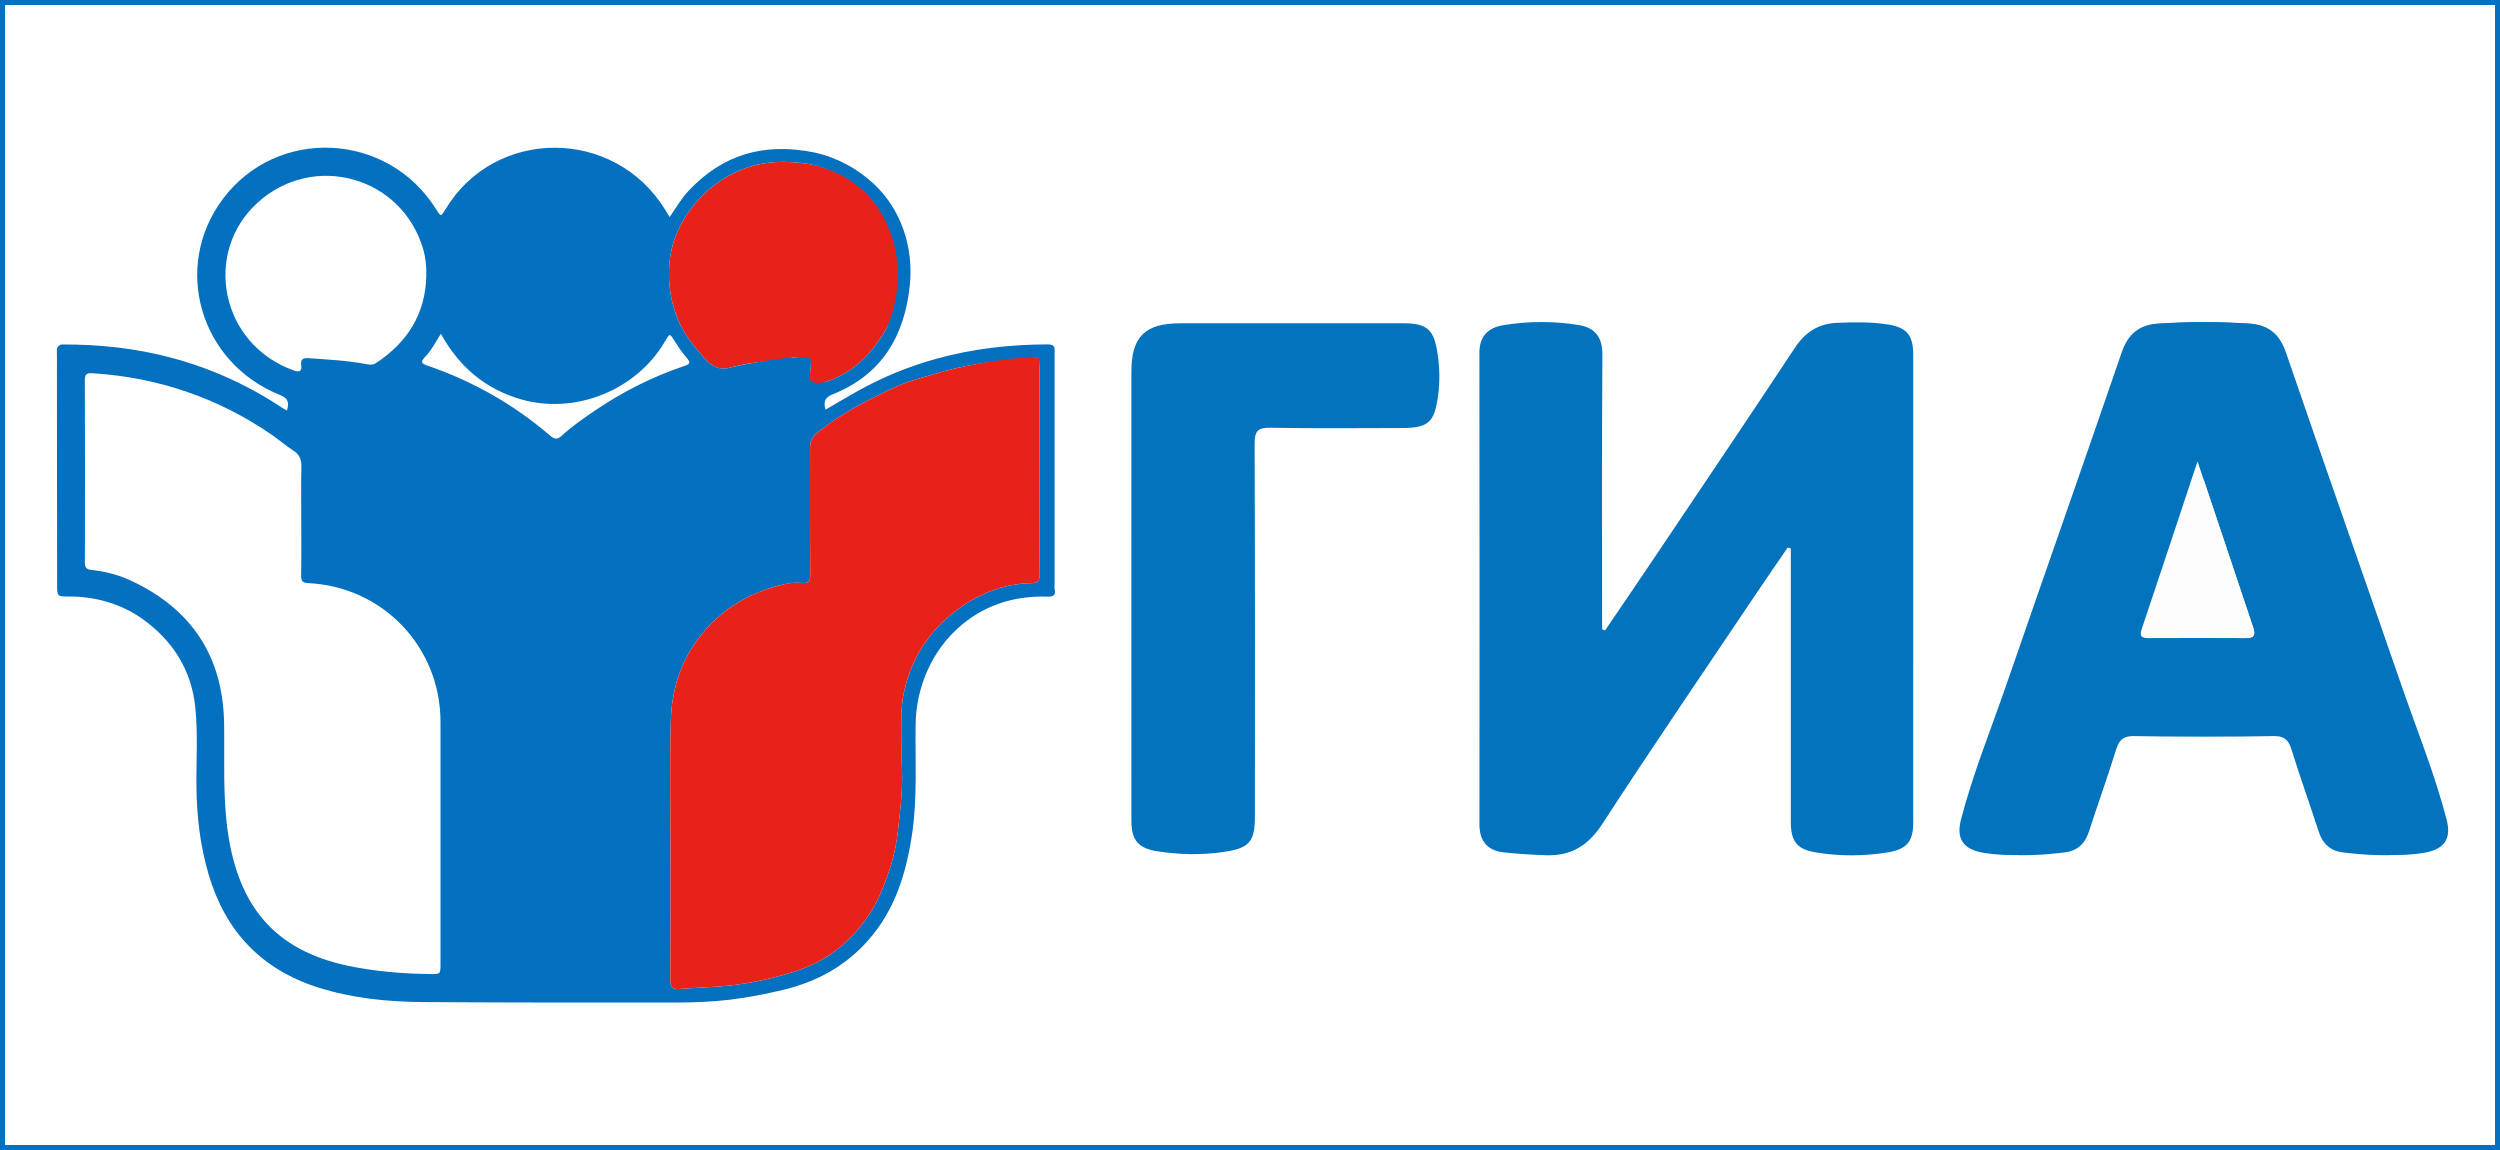
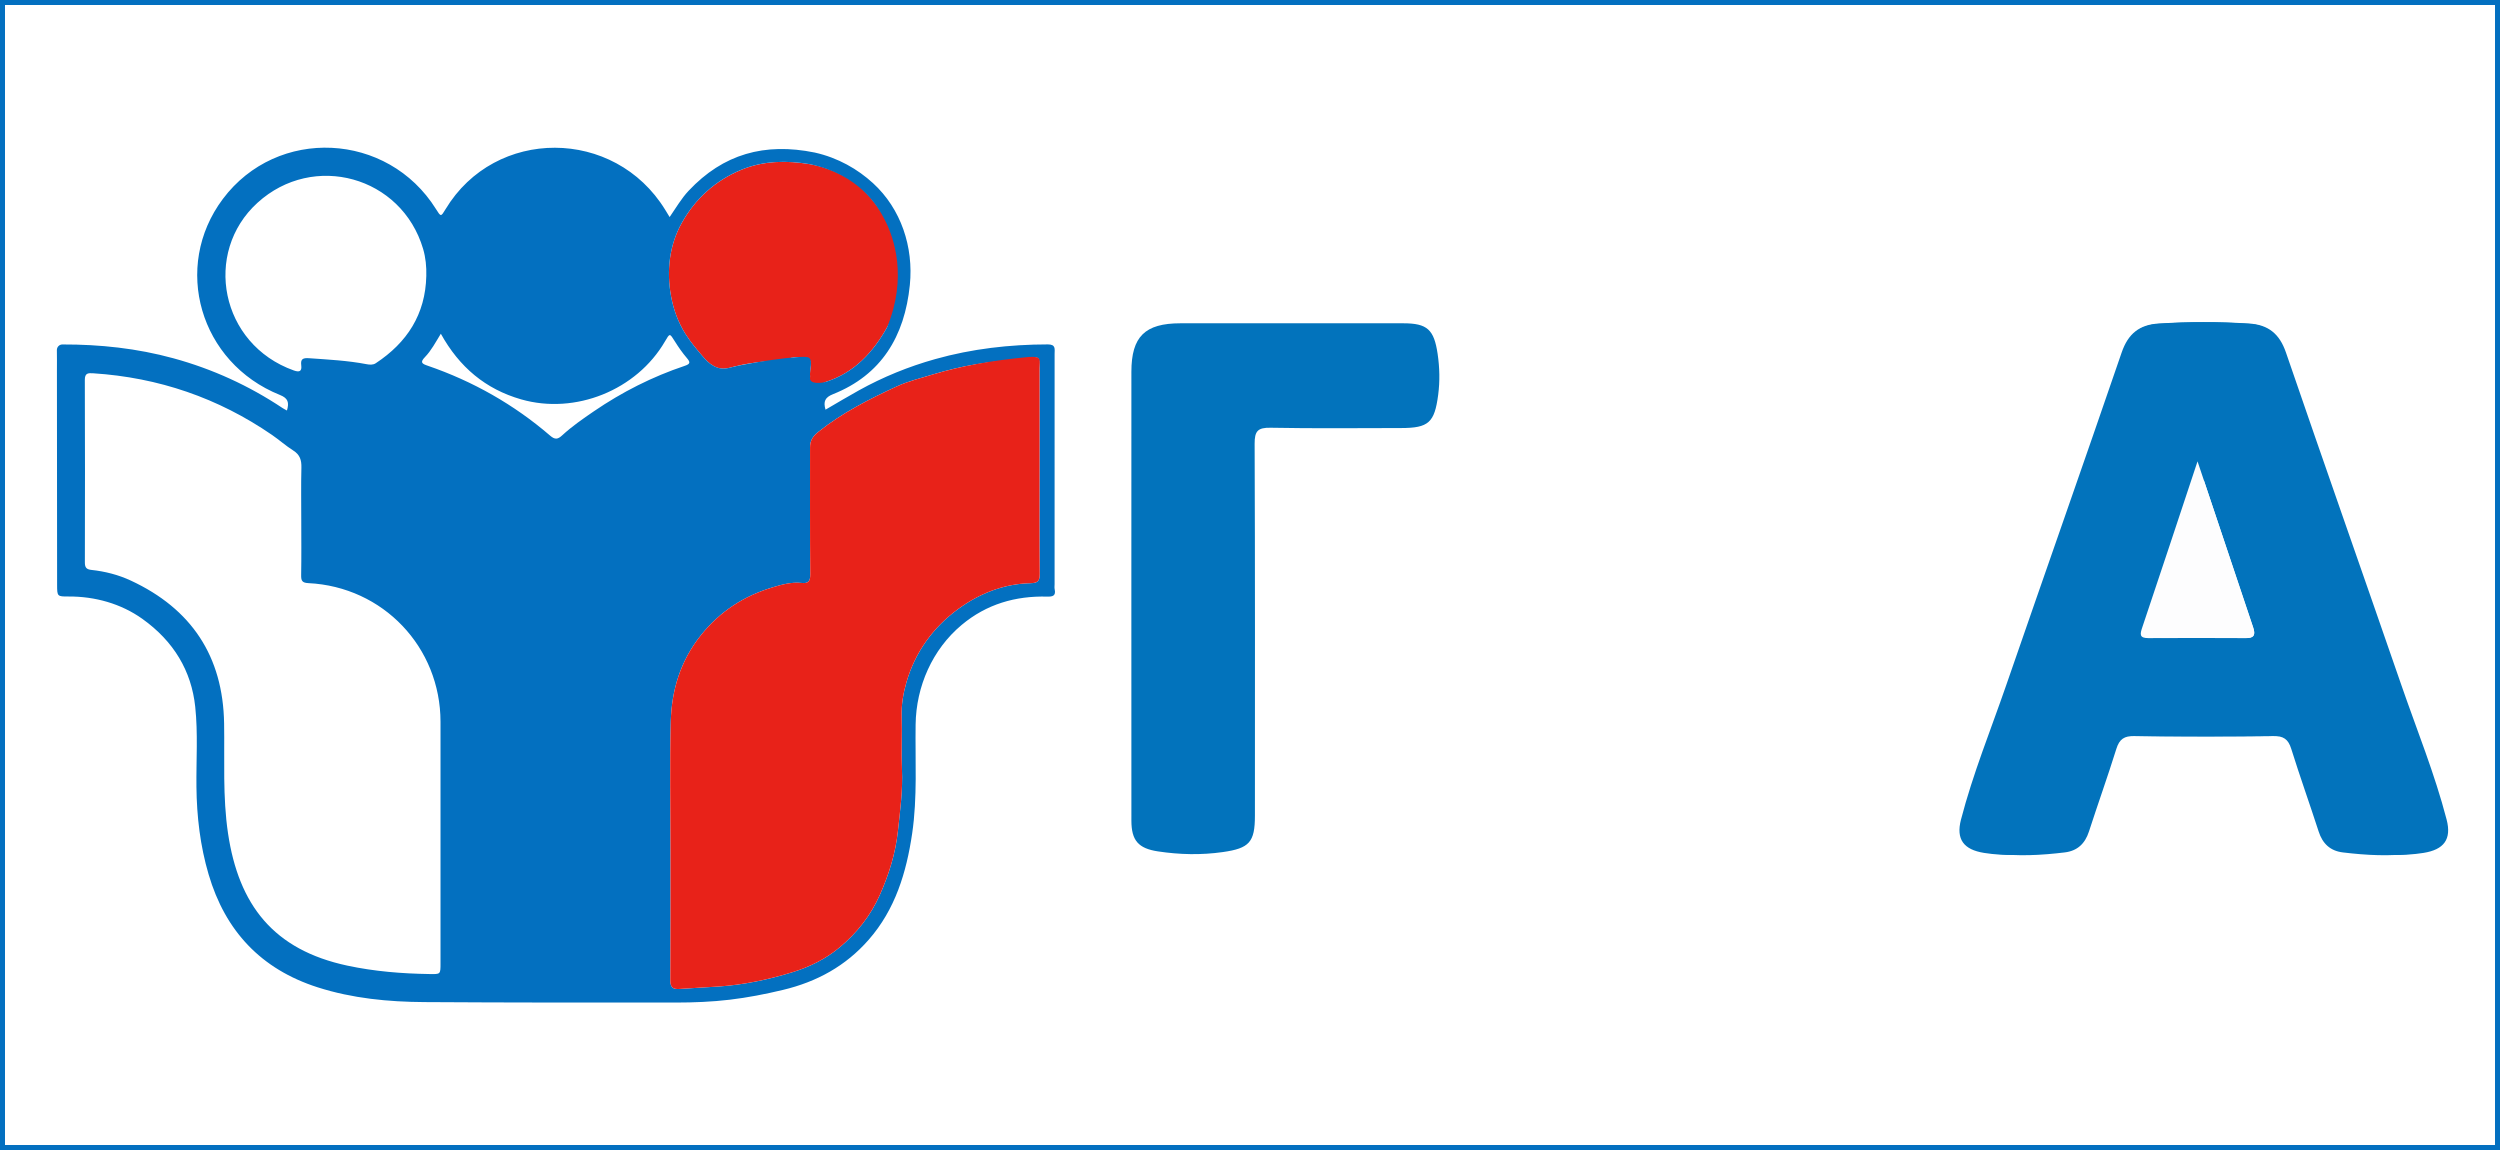
<svg xmlns="http://www.w3.org/2000/svg" version="1.1" x="0px" y="0px" viewBox="0 0 250 115" enable-background="new 0 0 250 115" xml:space="preserve">
  <rect x="0" y="0" width="250" height="115" fill="#333333" stroke="none" />
  <g id="Слой_15">
</g>
  <g id="fipi_ru">
</g>
  <g id="рдш.рф">
</g>
  <g id="dppo.apkpro">
</g>
  <g id="srtv.fcior">
</g>
  <g id="ГИА">
    <rect fill="#FFFFFF" stroke="#0370C0" stroke-miterlimit="10" width="250" height="115" />
    <path fill="#E82219" d="M88.703,32.74c-1.386,2.484-3.284,4.557-6.148,5.456   c-0.21,0.066-0.343,0.257-0.59,0.293c-0.626,0.09-1.101,0.052-0.96-0.778   c0.005-0.028,0.005-0.057,0.002-0.085c-0.074-0.606,0.306-1.518-0.207-1.751   c-0.621-0.282-1.489-0.191-2.233,0.055c-0.157,0.052-0.321,0.105-0.483,0.112   c-1.74,0.068-3.463,0.276-5.144,0.737c-1.219,0.334-2.039-0.401-2.677-1.148   c-0.598-0.701-1.208-1.424-1.717-2.23c-0.744-1.179-1.199-2.468-1.439-3.762   c-0.469-2.529-0.185-5.097,1.073-7.35c1.337-2.395,3.315-4.211,5.926-5.299   c2.243-0.935,4.58-0.947,6.853-0.575c1.697,0.277,3.812,1.14,5.162,2.381   c1.085,0.998,2.283,2.632,2.9,3.995C90.284,25.579,90.541,29.68,88.703,32.74z" />
    <path fill="#0370C0" d="M28.694,41.052c0.237-0.804,0.118-1.227-0.696-1.554   c-8.022-3.216-10.8-12.807-5.714-19.6c5.431-7.253,16.482-6.727,21.317,1.014   c0.488,0.781,0.488,0.781,0.955,0.005c4.951-8.217,16.903-8.184,21.963,0.062   c0.132,0.215,0.263,0.43,0.444,0.727c0.641-0.926,1.17-1.853,1.9-2.63   c3.46-3.68,7.595-4.841,12.609-3.822c2.34,0.524,4.299,1.662,5.826,3.059   c2.811,2.572,4.068,6.396,3.686,10.186c-0.519,5.149-2.857,8.996-7.681,10.917   c-0.791,0.315-0.992,0.721-0.752,1.551c1.129-0.655,2.227-1.316,3.348-1.937   c2.417-1.339,4.96-2.374,7.622-3.121c3.684-1.035,7.442-1.462,11.263-1.469   c0.817-0.001,0.676,0.472,0.676,0.939c0.001,7.678-0,15.356-0.001,23.034   c-0,0.171-0.028,0.347,0.007,0.511c0.142,0.655-0.187,0.751-0.747,0.736   c-3.159-0.083-6.059,0.745-8.554,2.833c-2.926,2.448-4.55,6.137-4.604,9.952   c-0.052,3.639,0.188,7.287-0.346,10.909c-0.575,3.897-1.688,7.588-4.351,10.626   c-2.296,2.618-5.164,4.198-8.576,5.013c-1.767,0.422-3.523,0.766-5.317,0.979   c-1.78,0.211-3.571,0.282-5.36,0.284c-8.389,0.006-16.778,0.007-25.166-0.047   c-3.615-0.023-7.203-0.365-10.676-1.476c-5.659-1.81-9.24-5.627-10.908-11.293   c-0.841-2.856-1.185-5.779-1.217-8.75c-0.029-2.671,0.163-5.351-0.121-8.013   c-0.381-3.583-2.147-6.552-5.291-8.794c-2.137-1.524-4.749-2.247-7.373-2.233   c-1.133,0.006-1.146-0.005-1.148-1.171c-0.01-7.138-0.013-14.275-0.018-21.413   c-0-0.682,0.011-1.365-0.005-2.047c-0.007-0.313,0.236-0.572,0.549-0.573   c3.761-0.011,7.468,0.388,11.103,1.382c3.908,1.069,7.544,2.732,10.915,4.977   C28.367,40.881,28.494,40.94,28.694,41.052z M67.047,84.939   c0,4.35,0.016,8.7-0.016,13.05c-0.005,0.72,0.218,0.96,0.919,0.908   c1.29-0.096,2.585-0.154,3.873-0.241c2.541-0.172,4.981-0.687,7.392-1.426   c1.724-0.528,3.343-1.322,4.724-2.471c1.735-1.442,3.111-3.169,4.05-5.28   c0.913-2.052,1.566-4.176,1.802-6.367c0.219-2.043,0.501-4.099,0.405-6.179   c-0.081-1.759,0.029-3.526-0.03-5.287c-0.039-1.176,0.161-2.325,0.475-3.412   c0.869-3.009,2.662-5.49,5.157-7.318c2.11-1.545,4.548-2.532,7.236-2.594   c0.728-0.017,0.948-0.199,0.939-0.95c-0.043-3.497-0.02-6.994-0.02-10.491   c0-3.355,0.002-6.71,0.001-10.065c-0-1.142-0.005-1.149-1.137-1.011   c-0.332,0.041-0.655,0.192-0.986,0.202c-2.9,0.086-5.725,0.59-8.501,1.427   c-1.23,0.371-2.513,0.686-3.651,1.21c-2.744,1.262-5.449,2.632-7.843,4.543   c-0.579,0.462-0.833,0.889-0.832,1.562c0.002,4.236-0.017,8.473,0.021,12.709   c0.006,0.712-0.233,0.907-0.875,0.837c-1-0.108-1.988,0.17-2.895,0.442   c-2.853,0.857-5.265,2.408-7.171,4.795c-2.035,2.55-2.922,5.465-3.007,8.615   C66.962,76.407,67.049,80.674,67.047,84.939z M30.126,51.963   c0-1.735-0.03-3.47,0.014-5.204c0.019-0.744-0.147-1.287-0.812-1.706   c-0.74-0.467-1.4-1.06-2.122-1.557c-5.39-3.706-11.356-5.744-17.881-6.167   c-0.507-0.033-0.846-0.034-0.843,0.662C8.506,44.077,8.502,50.162,8.487,56.248   c-0.001,0.509,0.161,0.691,0.658,0.745c1.363,0.146,2.691,0.486,3.931,1.062   c6.068,2.821,9.225,7.567,9.335,14.285c0.06,3.664-0.152,7.334,0.39,10.983   c1.066,7.174,4.547,11.662,11.94,13.241c2.709,0.578,5.444,0.799,8.205,0.84   c1.106,0.017,1.106,0.042,1.106-1.072c0-8.048,0.002-16.096,0-24.144   c-0.002-7.469-5.742-13.511-13.216-13.875c-0.632-0.031-0.73-0.251-0.72-0.806   C30.148,55.66,30.128,53.811,30.126,51.963z M88.487,22.003   c-0.685-1.331-2.492-4.534-7.528-5.591c-2.273-0.371-4.61-0.36-6.853,0.575   c-2.61,1.088-4.588,2.905-5.926,5.299c-1.258,2.253-1.542,4.821-1.073,7.35   c0.24,1.294,0.695,2.583,1.439,3.762c0.509,0.806,1.119,1.529,1.717,2.23   c0.638,0.747,1.458,1.482,2.677,1.148c1.68-0.461,7.278-1.316,7.899-1.034   c0.513,0.232,0.094,1.277,0.169,1.882c0.003,0.028,0.003,0.057-0.002,0.085   c-0.14,0.831,1.341,0.551,1.55,0.486c2.864-0.899,4.762-2.972,6.148-5.456   C90.776,27.712,89.388,23.756,88.487,22.003z M42.63,27.596   c0.025-0.923-0.061-1.835-0.319-2.708c-2.144-7.254-10.967-9.702-16.562-4.611   c-5.471,4.979-3.729,14.148,3.637,16.77c0.56,0.199,0.817,0.088,0.738-0.528   c-0.081-0.624,0.18-0.74,0.775-0.698c1.927,0.135,3.854,0.233,5.757,0.597   c0.307,0.059,0.642,0.088,0.913-0.09C40.71,34.26,42.545,31.431,42.63,27.596   z M44.084,33.373c-0.536,0.87-0.958,1.685-1.589,2.336   c-0.524,0.54-0.288,0.669,0.278,0.864c4.523,1.555,8.618,3.875,12.245,6.996   c0.483,0.416,0.763,0.369,1.195-0.029c0.979-0.901,2.073-1.658,3.172-2.409   c2.826-1.932,5.85-3.461,9.093-4.549c0.573-0.192,0.563-0.364,0.203-0.785   c-0.44-0.514-0.831-1.076-1.19-1.65c-0.524-0.837-0.504-0.85-0.993-0.008   c-2.832,4.873-8.969,7.353-14.388,5.796   C48.555,38.912,45.934,36.716,44.084,33.373z" />
    <path fill="#E82219" d="M67.048,84.939c0.001-4.265-0.086-8.532,0.03-12.794   c0.086-3.15,0.972-6.065,3.007-8.615c1.905-2.387,4.318-3.938,7.171-4.795   c0.906-0.272,1.895-0.551,2.895-0.442c0.642,0.07,0.881-0.125,0.875-0.837   c-0.038-4.236-0.019-8.473-0.021-12.709c-0-0.673,0.253-1.099,0.832-1.562   c2.395-1.911,5.1-3.281,7.843-4.543c1.138-0.523,2.421-0.839,3.651-1.21   c2.776-0.837,5.849-1.386,9.568-1.737c1.264-0.066,1.075,0.201,1.055,1.119   c0.002,3.355-0.001,6.71-0.001,10.065c-0,3.497-0.023,6.995,0.02,10.491   c0.009,0.751-0.211,0.934-0.939,0.95c-2.688,0.062-5.126,1.049-7.236,2.594   c-2.496,1.828-4.288,4.309-5.157,7.318c-0.314,1.087-0.515,2.236-0.475,3.412   c0.059,1.761-0.051,3.528,0.03,5.287c0.096,2.08-0.185,4.136-0.405,6.179   c-0.235,2.191-0.889,4.315-1.802,6.367c-0.939,2.111-2.315,3.838-4.05,5.28   c-1.382,1.149-3.001,1.943-4.724,2.471c-2.41,0.739-4.851,1.254-7.392,1.426   c-1.288,0.087-2.583,0.145-3.873,0.241c-0.701,0.052-0.924-0.187-0.919-0.908   C67.063,93.639,67.047,89.289,67.048,84.939z" />
-     <path fill="#0273BC" d="M160.502,63.047c1.559-2.296,3.127-4.586,4.675-6.89   c4.777-7.11,9.574-14.207,14.296-21.354c1.039-1.572,2.339-2.432,4.198-2.516   c1.716-0.078,3.431-0.105,5.132,0.164c1.879,0.298,2.518,1.065,2.519,3.014   c0.006,15.602,0.006,31.204-0.001,46.806c-0.001,1.909-0.655,2.664-2.578,2.972   c-2.387,0.382-4.783,0.395-7.17-0.003c-1.863-0.31-2.489-1.079-2.49-3.03   c-0.005-8.572-0.002-17.145-0.002-25.717c0-0.545,0-1.09,0-1.634   c-0.104-0.035-0.208-0.069-0.311-0.104c-1.011,1.476-2.032,2.945-3.03,4.431   c-5.189,7.726-10.44,15.412-15.513,23.214c-1.412,2.172-3.139,3.213-5.631,3.124   c-1.425-0.05-2.852-0.131-4.267-0.294c-1.613-0.186-2.385-1.145-2.384-2.791   c0.011-15.716,0.015-31.432-0.006-47.148c-0.002-1.706,0.899-2.532,2.428-2.78   c2.497-0.405,5.014-0.412,7.511-0.006c1.635,0.266,2.372,1.221,2.36,2.986   c-0.061,9.143-0.028,18.287-0.028,27.43   C160.306,62.963,160.404,63.005,160.502,63.047z" />
    <path fill="#0273BC" d="M113.136,59.274c0-7.369-0.006-14.737,0.003-22.106   c0.004-3.506,1.353-4.836,4.897-4.839c7.431-0.007,14.862-0.005,22.293-0   c2.404,0.002,3.073,0.623,3.434,3.061c0.202,1.365,0.235,2.723,0.055,4.093   c-0.365,2.778-0.952,3.319-3.719,3.322c-4.344,0.005-8.69,0.054-13.032-0.031   c-1.295-0.025-1.61,0.334-1.604,1.612c0.05,12.395,0.031,24.79,0.029,37.185   c-0,2.658-0.564,3.258-3.204,3.635c-2.171,0.31-4.331,0.26-6.487-0.066   c-1.974-0.299-2.659-1.094-2.661-3.076   C113.132,74.468,113.136,66.871,113.136,59.274z" />
    <g>
      <path fill="#0273BC" d="M241.465,85.336c-2.526,0.322-4.851,0.187-7.173-0.093    c-1.268-0.153-2.033-0.874-2.427-2.093c-0.894-2.763-1.876-5.498-2.741-8.27    c-0.306-0.981-0.794-1.291-1.819-1.28c-5.03,0.055-10.062,0.056-15.092-0.001    c-0.997-0.011-1.395,0.343-1.665,1.242c-0.768,2.566-1.663,5.095-2.421,7.664    c-0.539,1.827-1.665,2.724-3.567,2.854c-2.057,0.141-4.104,0.259-6.151-0.068    c-2.036-0.326-2.824-1.353-2.311-3.327c1.189-4.582,2.978-8.97,4.521-13.436    c3.834-11.096,7.738-22.168,11.546-33.273c0.646-1.885,1.774-2.791,3.727-2.905    c3.027-0.177,6.047-0.19,9.071,0.039c1.735,0.132,2.812,0.982,3.387,2.643    c4.199,12.114,8.43,24.217,12.648,36.324c0.184,0.527,0.381,0.998,0.078,1.62    C239.042,77.158,239.162,81.168,241.465,85.336z M219.753,46.135    c-1.928,5.805-3.71,11.204-5.522,16.592c-0.223,0.664-0.328,1.089,0.602,1.084    c3.254-0.016,6.508-0.019,9.762,0.001c0.842,0.005,0.957-0.364,0.723-1.06    C223.51,57.369,221.71,51.984,219.753,46.135z" />
      <path fill="#0273BC" d="M199.685,72.975c-0.303-0.622-0.105-1.093,0.078-1.62    c4.218-12.107,8.449-24.21,12.648-36.324c0.576-1.661,1.652-2.511,3.387-2.643    c3.024-0.23,6.044-0.216,9.071-0.039c1.953,0.114,3.081,1.02,3.727,2.905    c3.808,11.105,7.712,22.177,11.546,33.273c1.543,4.467,3.332,8.855,4.521,13.436    c0.512,1.974-0.275,3.002-2.311,3.327c-2.046,0.327-4.093,0.209-6.151,0.068    c-1.902-0.13-3.028-1.028-3.567-2.854c-0.758-2.569-1.653-5.097-2.421-7.664    c-0.269-0.899-0.668-1.253-1.665-1.242c-5.03,0.057-10.061,0.056-15.092,0.001    c-1.025-0.011-1.513,0.299-1.819,1.28c-0.865,2.772-1.847,5.506-2.741,8.27    c-0.394,1.219-1.159,1.94-2.427,2.093c-2.322,0.28-4.647,0.415-7.173,0.093    C201.601,81.168,201.721,77.158,199.685,72.975z M215.445,62.752    c-0.234,0.696-0.119,1.065,0.723,1.06c3.254-0.02,6.508-0.017,9.762-0.001    c0.929,0.005,0.825-0.42,0.602-1.084c-1.812-5.388-3.594-10.787-5.522-16.592    C219.052,51.984,217.253,57.369,215.445,62.752z" />
      <path fill="#FDFDFE" d="M219.753,46.135c1.957,5.849,3.757,11.234,5.564,16.617    c0.234,0.696,0.119,1.065-0.723,1.06c-3.254-0.02-6.508-0.017-9.762-0.001    c-0.929,0.005-0.825-0.42-0.602-1.084    C216.044,57.339,217.826,51.94,219.753,46.135z" />
    </g>
  </g>
  <g id="ЕГЭ">
</g>
  <g id="fedindtifr_tras">
</g>
  <g id="minprosveshen">
</g>
  <g id="vedtnikobraz">
</g>
  <g id="ФедСлужба_по_надзору">
</g>
  <g id="Российское_образование">
</g>
  <g id="РОССИЙСКАЯ_ЭЛ_ШКОЛА">
</g>
  <g id="Единое_окно">
</g>
  <g id="Инклюзивное_образование">
</g>
</svg>